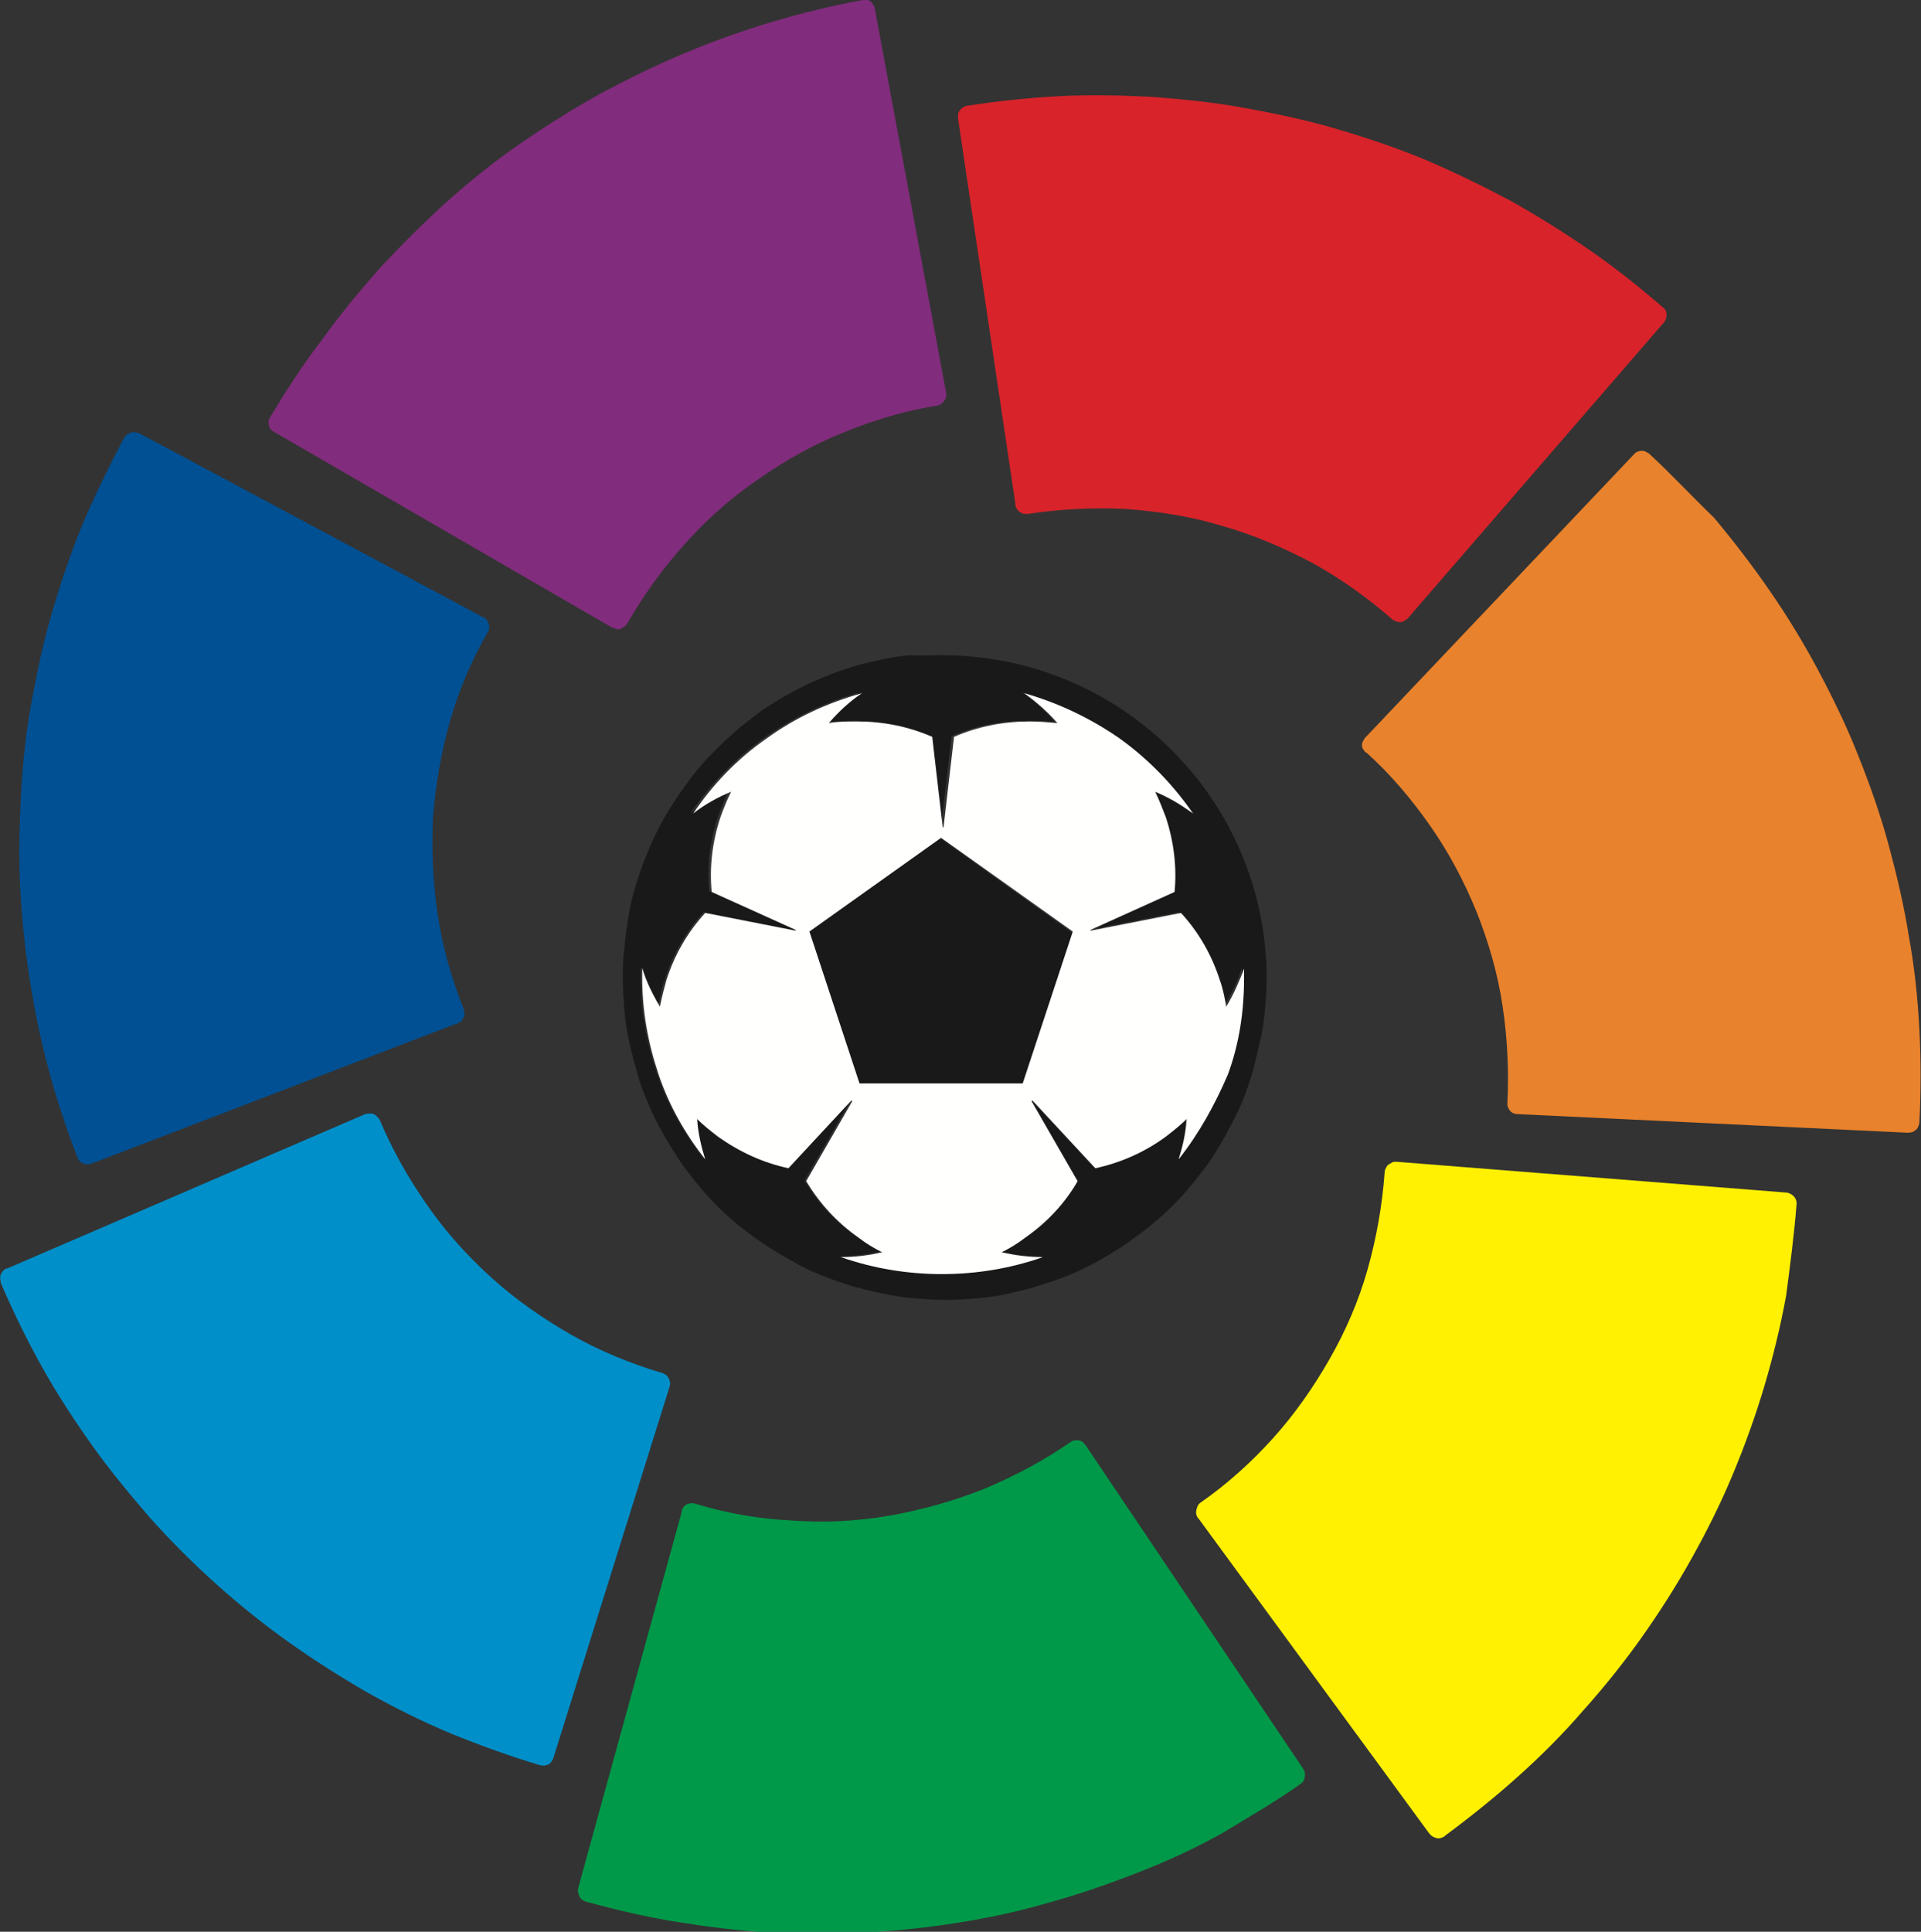
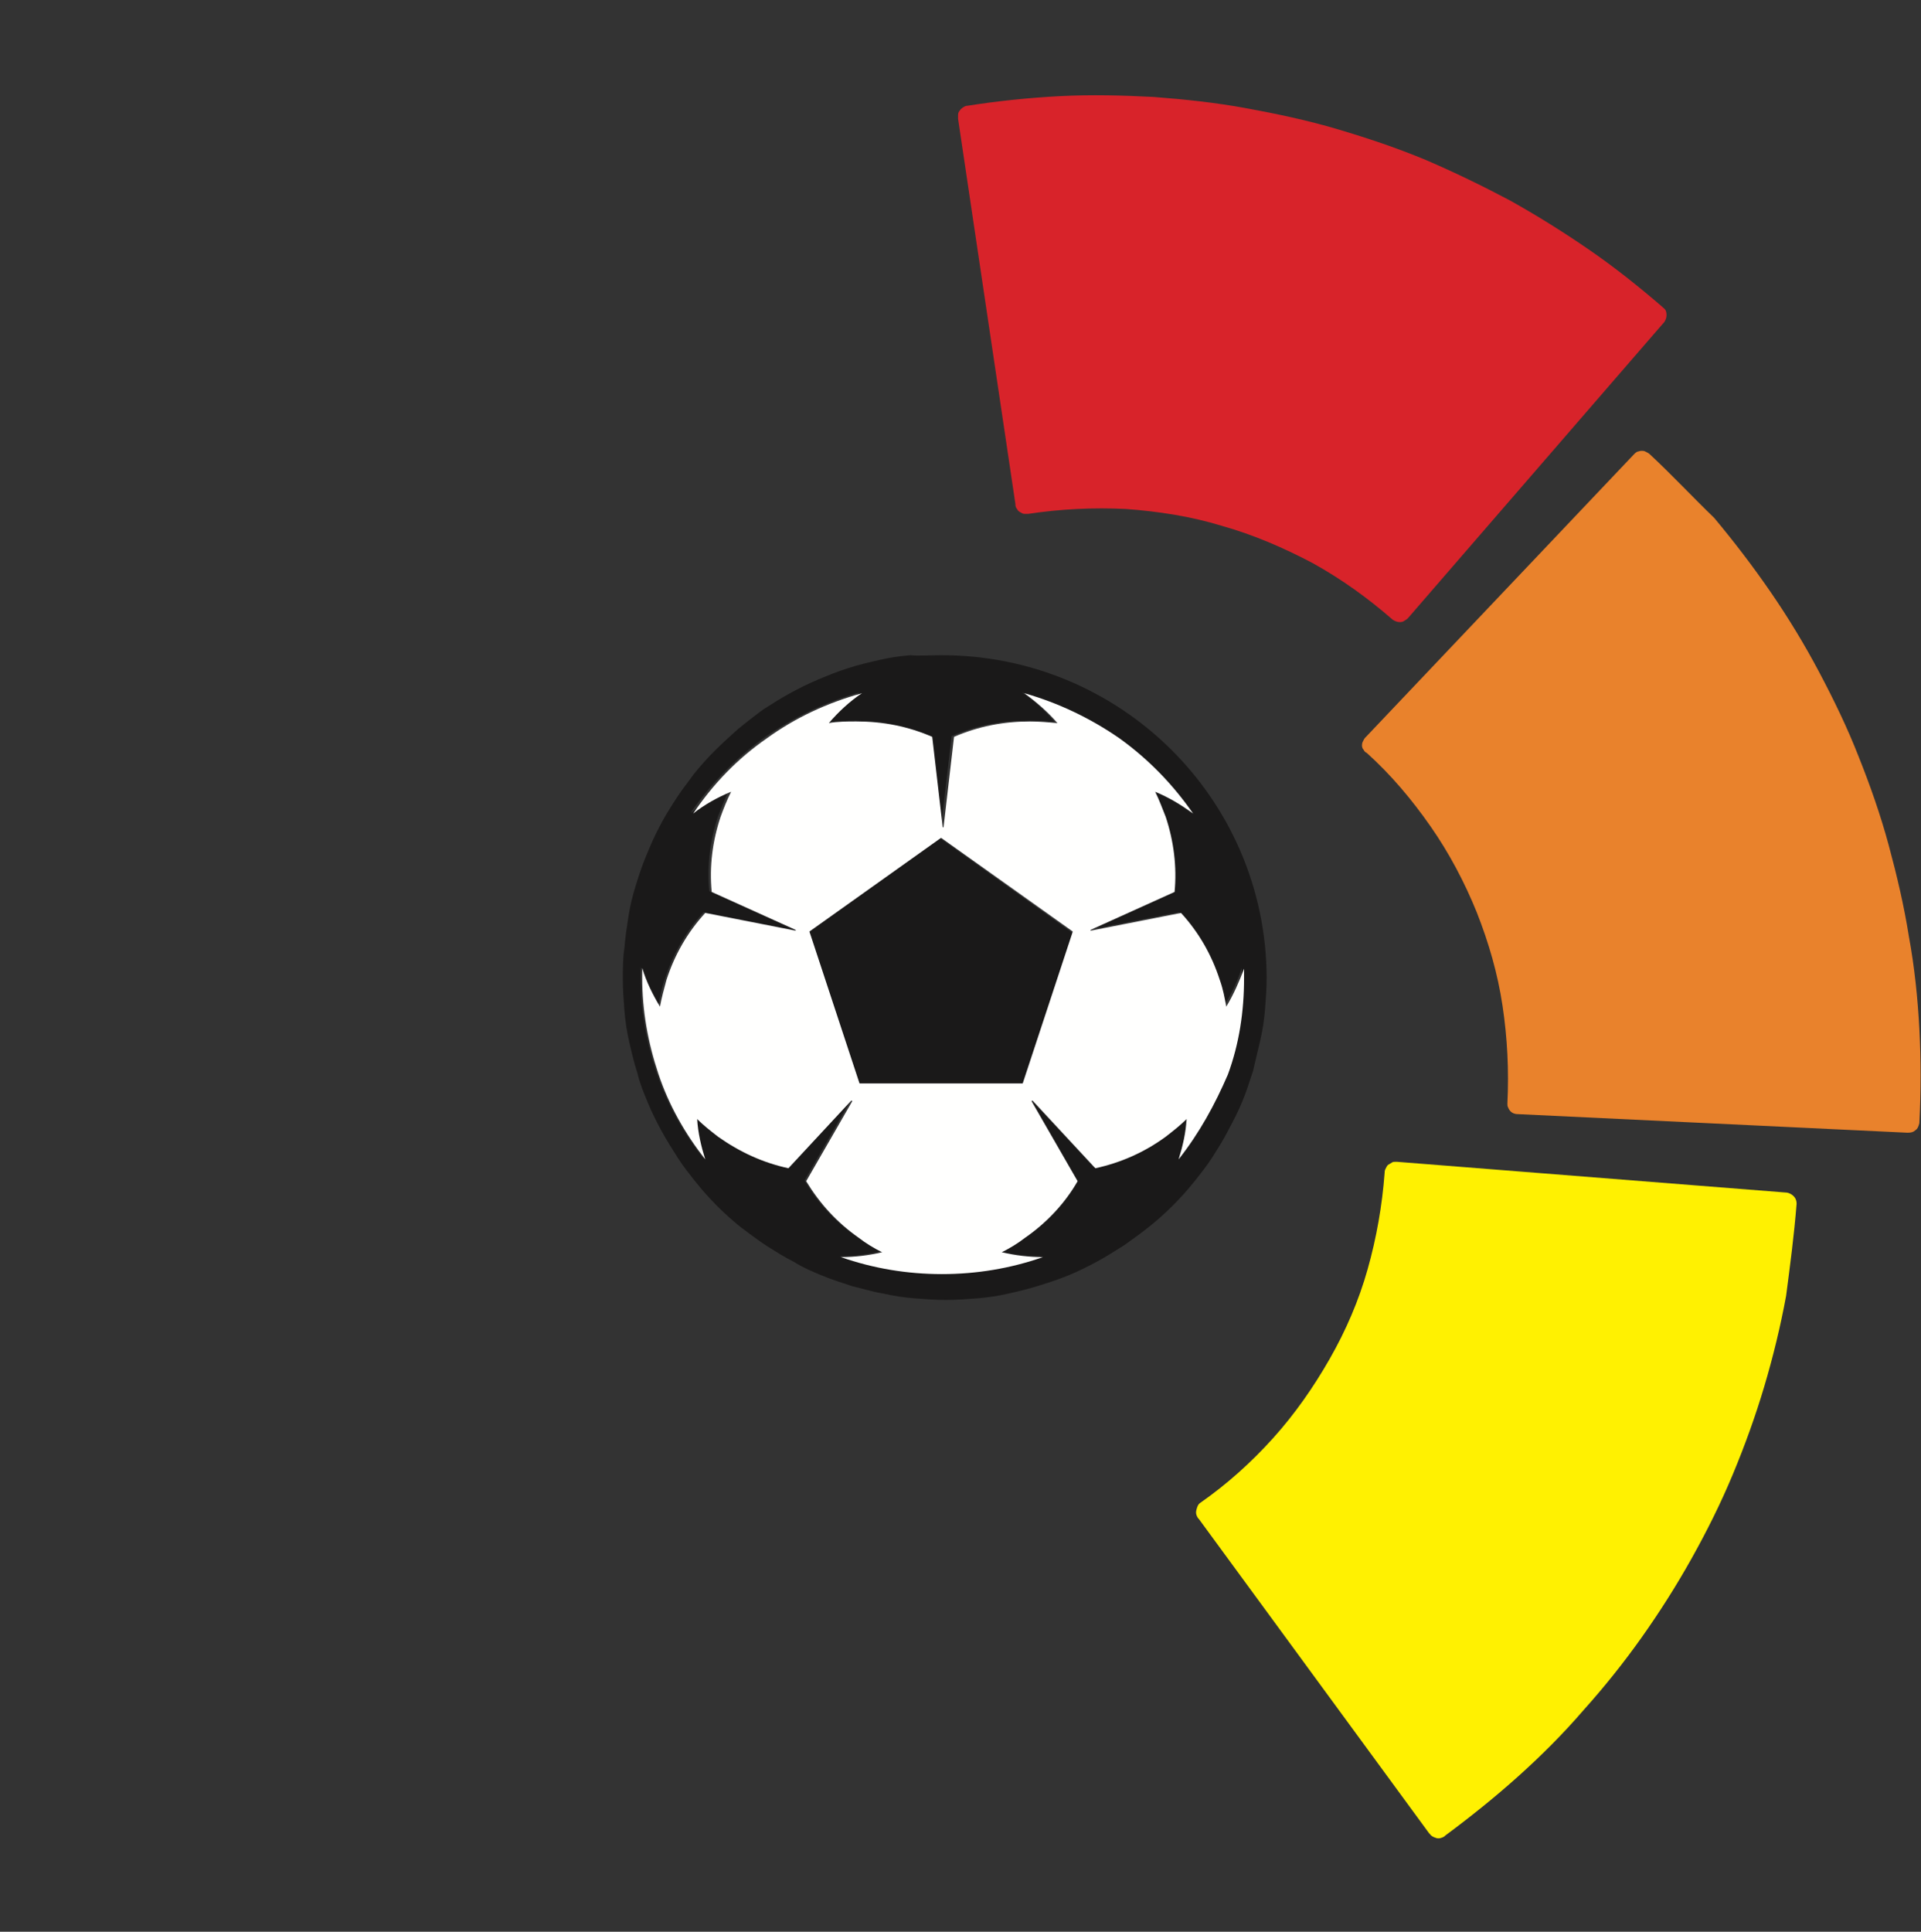
<svg xmlns="http://www.w3.org/2000/svg" version="1.1" id="Layer_1" x="0px" y="0px" viewBox="-181.9 529.4 237.8 239.1" style="enable-background:new -181.9 529.4 237.8 239.1;" xml:space="preserve">
  <rect x="-181.9" y="529.4" width="237.8" height="239.1" fill="#333333" stroke="none" />
  <style type="text/css">
	.st0{fill:#812C7C;}
	.st1{fill:#005093;}
	.st2{fill:#008FC9;}
	.st3{fill:#009949;}
	.st4{fill:#FFF101;}
	.st5{fill:#E9822C;}
	.st6{fill:#D8232A;}
	.st7{fill:#1A1919;}
	.st8{fill:#FFFFFE;}
</style>
  <g>
-     <path class="st0" d="M-148.5,581.1c-0.2,0.3-0.2,0.7-0.1,1c0.1,0.4,0.3,0.6,0.7,0.8l41.8,24.2l0.1,0c0.2,0.1,0.3,0.1,0.5,0.2   c0.2,0,0.4,0,0.5-0.1c0.2-0.1,0.3-0.2,0.5-0.3c0.1-0.1,0.2-0.3,0.3-0.4c2-3.5,4.4-6.8,7.1-9.8c2.7-3,5.7-5.7,9.1-8   c3.3-2.3,6.8-4.3,10.6-5.8c3.7-1.5,7.6-2.7,11.6-3.3c0.3-0.1,0.6-0.3,0.8-0.6c0.2-0.3,0.3-0.6,0.2-1l0-0.1l-8.8-47.4l0-0.1   c-0.1-0.3-0.3-0.6-0.5-0.8c-0.3-0.2-0.6-0.3-0.9-0.2l-0.1,0c-3.8,0.7-7.5,1.6-11.2,2.7c-3.7,1.1-7.3,2.4-10.9,3.9   c-3.6,1.5-7,3.2-10.4,5c-3.4,1.9-6.6,3.9-9.8,6.1c-3.2,2.2-6.2,4.6-9.1,7.2c-2.9,2.6-5.6,5.3-8.2,8.1c-2.6,2.9-5,5.8-7.3,9   C-144.4,574.5-146.5,577.8-148.5,581.1" />
-     <path class="st1" d="M-172.3,672.7c0.2,0.5,0.6,0.8,1.1,0.8c0.2,0,0.5,0,0.7-0.1l45.1-17.3l0.1,0c0.2-0.1,0.3-0.2,0.5-0.3   c0.1-0.1,0.2-0.3,0.3-0.5c0.1-0.2,0.1-0.4,0.1-0.5c0-0.2-0.1-0.4-0.1-0.5c-1.5-3.8-2.6-7.6-3.2-11.6c-0.6-4-0.8-8-0.6-12.1   c0.3-4,1-8,2.1-11.9c1.1-3.9,2.7-7.6,4.7-11.1c0.2-0.3,0.2-0.7,0.1-1c-0.1-0.3-0.3-0.6-0.6-0.8l-0.1,0l-42.6-22.8l-0.1,0   c-0.2-0.1-0.3-0.1-0.5-0.1c-0.2,0-0.4,0-0.5,0.1c-0.2,0.1-0.3,0.1-0.5,0.3c-0.1,0.1-0.2,0.3-0.3,0.4c-1.8,3.4-3.5,6.9-5,10.4   c-1.5,3.6-2.7,7.2-3.8,10.9c-1.1,3.7-1.9,7.5-2.6,11.3c-0.7,3.8-1.1,7.6-1.3,11.5c-0.2,3.8-0.3,7.7-0.1,11.5   c0.2,3.8,0.6,7.7,1.2,11.5c0.6,3.8,1.4,7.6,2.4,11.3C-174.9,665.4-173.7,669.1-172.3,672.7" />
-     <path class="st2" d="M-115,747.9c0.4,0.1,0.7,0,1-0.1c0.3-0.2,0.5-0.5,0.6-0.8l14.4-46l0-0.1c0.1-0.2,0.1-0.4,0-0.5   c0-0.2-0.1-0.4-0.2-0.5c-0.1-0.2-0.2-0.3-0.4-0.4c-0.2-0.1-0.3-0.2-0.5-0.2c-3.9-1.2-7.6-2.7-11.1-4.7c-3.5-2-6.8-4.3-9.8-7   c-3-2.7-5.7-5.7-8-9c-2.3-3.3-4.3-6.8-5.9-10.6c-0.2-0.3-0.4-0.5-0.7-0.7c-0.3-0.1-0.7-0.1-1,0l-0.1,0l-44.3,19.1l-0.1,0   c-0.3,0.1-0.5,0.4-0.7,0.7c-0.1,0.3-0.1,0.6,0,1l0,0.1c1.5,3.5,3.2,7,5.1,10.4c1.9,3.4,4,6.6,6.2,9.7c2.2,3.1,4.7,6.1,7.2,9   c2.6,2.9,5.3,5.6,8.2,8.2c2.9,2.6,5.9,5,9,7.2c3.1,2.2,6.4,4.3,9.7,6.2c3.4,1.9,6.8,3.6,10.4,5.1   C-122.3,745.5-118.7,746.8-115,747.9" />
-     <path class="st3" d="M-20.9,750.2c0.3-0.2,0.5-0.5,0.5-0.9c0.1-0.4,0-0.7-0.2-1l-26.9-40l-0.1-0.1c-0.3-0.5-0.8-0.6-1.3-0.5   c-0.2,0-0.3,0.1-0.5,0.2c-3.3,2.3-6.9,4.2-10.7,5.8c-3.8,1.5-7.7,2.6-11.7,3.3c-4,0.7-8.1,0.9-12.1,0.6c-4.1-0.2-8.1-0.9-12-2.1   c-0.3-0.1-0.7,0-1,0.1c-0.3,0.2-0.5,0.4-0.6,0.8l0,0.1l-12.8,46.5l0,0.1c-0.1,0.2-0.1,0.4,0,0.6c0.1,0.6,0.4,0.9,1,1.1   c3.7,1,7.5,1.9,11.3,2.5c3.8,0.6,7.6,1.1,11.5,1.3c3.9,0.2,7.7,0.2,11.6,0c3.9-0.2,7.7-0.6,11.5-1.2c3.8-0.6,7.6-1.4,11.3-2.5   c3.7-1,7.4-2.3,11-3.7c3.6-1.4,7.1-3,10.5-4.9C-27.3,754.3-24,752.4-20.9,750.2" />
    <path class="st4" d="M40.5,678.4c0-0.5-0.2-0.9-0.7-1.2c-0.2-0.1-0.4-0.2-0.7-0.2L-9,673.2h-0.1c-0.2,0-0.4,0-0.5,0.1   c-0.2,0.1-0.3,0.2-0.5,0.3c-0.1,0.1-0.2,0.3-0.3,0.5c-0.1,0.2-0.1,0.4-0.1,0.5c-0.3,4-1,8-2.1,11.9c-1.1,3.9-2.7,7.6-4.7,11.1   c-2,3.5-4.3,6.8-7,9.8c-2.7,3-5.7,5.7-9,8c-0.3,0.2-0.4,0.5-0.5,0.9c-0.1,0.4,0,0.7,0.2,1l0.1,0.1L-5,756.3l0.1,0.1   c0.2,0.3,0.5,0.4,0.8,0.5c0.3,0.1,0.7,0,1-0.2l0.1-0.1c3.1-2.3,6.1-4.7,9-7.3c2.9-2.6,5.6-5.3,8.1-8.2c2.6-2.9,5-5.9,7.2-9   c2.2-3.1,4.3-6.4,6.2-9.8c1.9-3.4,3.6-6.8,5.1-10.4c1.5-3.6,2.8-7.2,3.9-10.9c1.1-3.7,2-7.4,2.7-11.2   C39.7,686,40.2,682.2,40.5,678.4" />
    <path class="st5" d="M22.3,585.6c-0.1-0.1-0.3-0.2-0.5-0.3c-0.2-0.1-0.3-0.1-0.5-0.1c-0.2,0-0.4,0.1-0.5,0.1   c-0.2,0.1-0.3,0.2-0.4,0.3l-33.2,35l-0.1,0.1c-0.1,0.1-0.2,0.3-0.3,0.5c-0.1,0.2-0.1,0.4-0.1,0.5c0,0.2,0.1,0.4,0.2,0.5   c0.1,0.2,0.2,0.3,0.4,0.4c3,2.7,5.6,5.8,7.9,9.1c2.3,3.3,4.2,6.9,5.7,10.6c1.5,3.8,2.6,7.6,3.2,11.6c0.6,4,0.8,8,0.6,12.1   c0,0.2,0,0.3,0.1,0.5c0.2,0.5,0.6,0.8,1.2,0.8H6l48.2,2.3h0.1c0.4,0,0.7-0.1,0.9-0.3c0.3-0.2,0.4-0.5,0.5-0.9v-0.1   c0.2-3.8,0.2-7.7,0-11.5c-0.2-3.8-0.6-7.7-1.3-11.5c-0.6-3.8-1.5-7.6-2.5-11.3c-1-3.7-2.3-7.4-3.7-10.9c-1.4-3.6-3.1-7.1-4.9-10.5   c-1.8-3.4-3.8-6.7-6-9.9c-2.2-3.2-4.5-6.2-7-9.2C27.7,591,25.1,588.2,22.3,585.6" />
    <path class="st6" d="M-62.2,542.5c-0.2,0-0.3,0.1-0.5,0.2c-0.1,0.1-0.3,0.2-0.4,0.4c-0.1,0.1-0.2,0.3-0.2,0.5s0,0.4,0,0.5l7.1,47.7   l0,0.1c0,0.2,0.1,0.4,0.2,0.5c0.1,0.2,0.2,0.3,0.4,0.4c0.2,0.1,0.3,0.2,0.5,0.2c0.2,0,0.4,0,0.5,0c4-0.6,8-0.8,12.1-0.6   c4,0.3,8,0.9,11.9,2.1c3.9,1.1,7.6,2.7,11.2,4.6c3.6,2,6.8,4.3,9.9,7c0.3,0.2,0.6,0.3,0.9,0.3c0.4,0,0.6-0.2,0.9-0.4l0.1-0.1   L24,569.4l0.1-0.1c0.2-0.3,0.3-0.6,0.3-0.9c0-0.4-0.1-0.7-0.4-0.9l-0.1-0.1c-2.9-2.5-5.9-4.9-9.1-7.1c-3.2-2.2-6.4-4.2-9.8-6.1   c-3.4-1.8-6.9-3.5-10.4-5c-3.6-1.5-7.2-2.7-10.9-3.8c-3.7-1.1-7.5-1.9-11.3-2.6c-3.8-0.7-7.6-1.1-11.5-1.4   c-3.9-0.2-7.7-0.3-11.6-0.1C-54.5,541.5-58.4,541.9-62.2,542.5" />
    <path class="st7" d="M-82.1,644.9l16.5-11.8l16.5,11.8l-6.3,19.1h-20.4L-82.1,644.9z M-36,672.9c2.5-3.2,4.5-6.7,5.8-10.6   c1.3-3.9,2-7.8,2-11.9c0-0.4,0-0.8,0-1.2c-0.5,1.7-1.3,3.3-2.2,4.7c-0.2-1.1-0.5-2.2-0.8-3.3c-1-3.1-2.6-5.9-4.8-8.3l-11.2,2.2   l0-0.1l10.4-4.7c0.3-3.2-0.1-6.3-1.1-9.3c-0.4-1.1-0.8-2.1-1.3-3.1c1.7,0.7,3.3,1.6,4.7,2.7c-2.5-3.6-5.5-6.8-9.1-9.3   c-3.6-2.6-7.5-4.4-11.8-5.6c1.5,1,2.9,2.3,4.1,3.7c-1.1-0.2-2.3-0.2-3.4-0.2c-3.3,0-6.4,0.6-9.4,1.9l-1.3,11.2h-0.1l-1.3-11.2   c-3-1.3-6.1-1.9-9.4-1.9c-1.1,0-2.3,0.1-3.4,0.2c1.2-1.4,2.6-2.6,4.1-3.7c-4.3,1.2-8.2,3.1-11.8,5.6c-3.6,2.6-6.6,5.7-9.1,9.3   c1.5-1.1,3.1-2,4.7-2.7c-0.5,1-0.9,2.1-1.3,3.1c-1,3-1.4,6.1-1.1,9.3l10.5,4.7l0,0.1l-11.2-2.2c-2.2,2.4-3.8,5.2-4.8,8.3   c-0.4,1.1-0.6,2.2-0.8,3.3c-0.9-1.5-1.7-3.1-2.2-4.8c0,0.4,0,0.8,0,1.2c0,4.1,0.7,8.1,2,11.9c1.3,3.9,3.3,7.4,5.8,10.6   c-0.5-1.6-0.9-3.3-1-5c0.8,0.8,1.7,1.5,2.6,2.2c2.6,1.9,5.5,3.2,8.7,3.9l7.8-8.4l0.1,0.1l-5.7,9.9c1.6,2.8,3.9,5.2,6.5,7   c0.9,0.7,1.9,1.3,2.9,1.8c-1.7,0.4-3.4,0.6-5.1,0.6c4,1.4,8.2,2.1,12.5,2.1c4.3,0,8.5-0.7,12.5-2.1c-1.7,0-3.4-0.2-5.1-0.6   c1-0.5,2-1.1,2.9-1.8c2.6-1.9,4.9-4.3,6.5-7l-5.7-9.9l0.1-0.1l7.8,8.4c3.2-0.7,6-2,8.7-3.9c0.9-0.7,1.8-1.4,2.6-2.2   C-35.1,669.6-35.4,671.3-36,672.9L-36,672.9z M-65.5,610.5c22.2-0.1,40.3,17.7,40.4,39.9c0,1.3-0.1,2.6-0.2,3.9   c-0.1,1.3-0.3,2.6-0.6,3.9c-0.3,1.3-0.6,2.5-0.9,3.8c-0.4,1.2-0.8,2.5-1.3,3.7c-0.5,1.2-1.1,2.4-1.7,3.5c-0.6,1.2-1.3,2.3-2,3.4   c-0.7,1.1-1.5,2.1-2.3,3.1c-0.8,1-1.7,2-2.6,2.9c-0.9,0.9-1.9,1.8-2.9,2.6c-1,0.8-2.1,1.6-3.1,2.3c-1.1,0.7-2.2,1.4-3.3,2   c-1.1,0.6-2.3,1.2-3.5,1.7c-1.2,0.5-2.4,0.9-3.7,1.3c-1.2,0.4-2.5,0.7-3.8,1c-1.3,0.3-2.6,0.5-3.9,0.6c-1.3,0.1-2.6,0.2-3.9,0.2   c-1.3,0-2.6-0.1-3.9-0.2c-1.3-0.1-2.6-0.3-3.9-0.6c-1.3-0.2-2.5-0.6-3.8-0.9c-1.2-0.4-2.5-0.8-3.7-1.3c-1.2-0.5-2.4-1-3.5-1.7   c-1.2-0.6-2.3-1.3-3.4-2c-1.1-0.7-2.1-1.5-3.2-2.3c-1-0.8-2-1.7-2.9-2.6c-0.9-0.9-1.8-1.9-2.6-2.9c-0.8-1-1.6-2-2.3-3.1   c-0.7-1.1-1.4-2.2-2-3.3c-0.6-1.1-1.2-2.3-1.7-3.5c-0.5-1.2-1-2.4-1.3-3.7c-0.4-1.2-0.7-2.5-1-3.8c-0.3-1.3-0.5-2.6-0.6-3.9   c-0.1-1.3-0.2-2.6-0.2-3.9c0-1.3,0-2.6,0.2-3.9c0.1-1.3,0.3-2.6,0.5-3.9c0.2-1.3,0.5-2.5,0.9-3.8c0.4-1.3,0.8-2.5,1.3-3.7   c0.5-1.2,1-2.4,1.6-3.5c0.6-1.2,1.3-2.3,2-3.4c0.7-1.1,1.5-2.1,2.3-3.2c0.8-1,1.7-2,2.6-2.9c0.9-0.9,1.9-1.8,2.9-2.7   c1-0.8,2-1.6,3.1-2.4c1.1-0.7,2.2-1.4,3.3-2c1.1-0.6,2.3-1.2,3.5-1.7c1.2-0.5,2.4-1,3.7-1.4c1.2-0.4,2.5-0.7,3.8-1   c1.3-0.3,2.6-0.5,3.9-0.6C-68.1,610.6-66.8,610.5-65.5,610.5z" />
    <path class="st8" d="M-81.7,644.7l6.2,18.8h20.2l6.2-18.8l-16.3-11.6L-81.7,644.7L-81.7,644.7z M-36,672.9c0.5-1.6,0.9-3.3,1-5   c-0.8,0.8-1.7,1.5-2.6,2.2c-2.6,1.9-5.5,3.2-8.7,3.9l-7.8-8.4l-0.1,0.1l5.7,9.9c-1.6,2.8-3.9,5.2-6.5,7c-0.9,0.7-1.9,1.3-2.9,1.8   c1.7,0.4,3.4,0.6,5.1,0.6c-4,1.4-8.2,2.1-12.5,2.1c-4.3,0-8.5-0.7-12.5-2.1c1.7,0,3.4-0.2,5.1-0.6c-1-0.5-2-1.1-2.9-1.8   c-2.7-1.9-4.8-4.2-6.5-7l5.7-9.9l-0.1-0.1l-7.8,8.4c-3.2-0.7-6-2-8.7-3.9c-0.9-0.7-1.8-1.4-2.6-2.2c0.1,1.7,0.5,3.4,1,5   c-2.5-3.2-4.5-6.7-5.8-10.6c-1.3-3.9-2-7.8-2-11.9c0-0.4,0-0.8,0-1.2c0.5,1.7,1.3,3.3,2.2,4.8c0.2-1.1,0.5-2.2,0.8-3.3   c1-3.1,2.6-5.9,4.8-8.3l11.2,2.2l0-0.1l-10.4-4.7c-0.3-3.2,0.1-6.3,1.1-9.3c0.4-1.1,0.8-2.1,1.3-3.1c-1.7,0.7-3.3,1.6-4.7,2.7   c2.5-3.7,5.5-6.8,9.1-9.3c3.6-2.6,7.5-4.4,11.8-5.6c-1.5,1-2.9,2.3-4.1,3.7c1.1-0.2,2.3-0.2,3.4-0.2c3.3,0,6.4,0.6,9.4,1.9   l1.3,11.2h0.1l1.3-11.2c3-1.3,6.1-1.9,9.4-1.9c1.1,0,2.3,0.1,3.4,0.2c-1.2-1.4-2.6-2.6-4.1-3.7c4.2,1.2,8.2,3.1,11.8,5.6   c3.6,2.6,6.6,5.7,9.1,9.3c-1.5-1.1-3-2-4.7-2.7c0.5,1,0.9,2.1,1.3,3.1c1,3,1.4,6.2,1.1,9.3l-10.4,4.7l0,0.1l11.2-2.2   c2.2,2.4,3.8,5.2,4.8,8.3c0.4,1.1,0.6,2.2,0.8,3.3c0.9-1.5,1.6-3.1,2.2-4.7c0,0.4,0,0.8,0,1.2c0,4.1-0.6,8.1-2,11.9   C-31.5,666.1-33.4,669.6-36,672.9L-36,672.9z" />
  </g>
</svg>